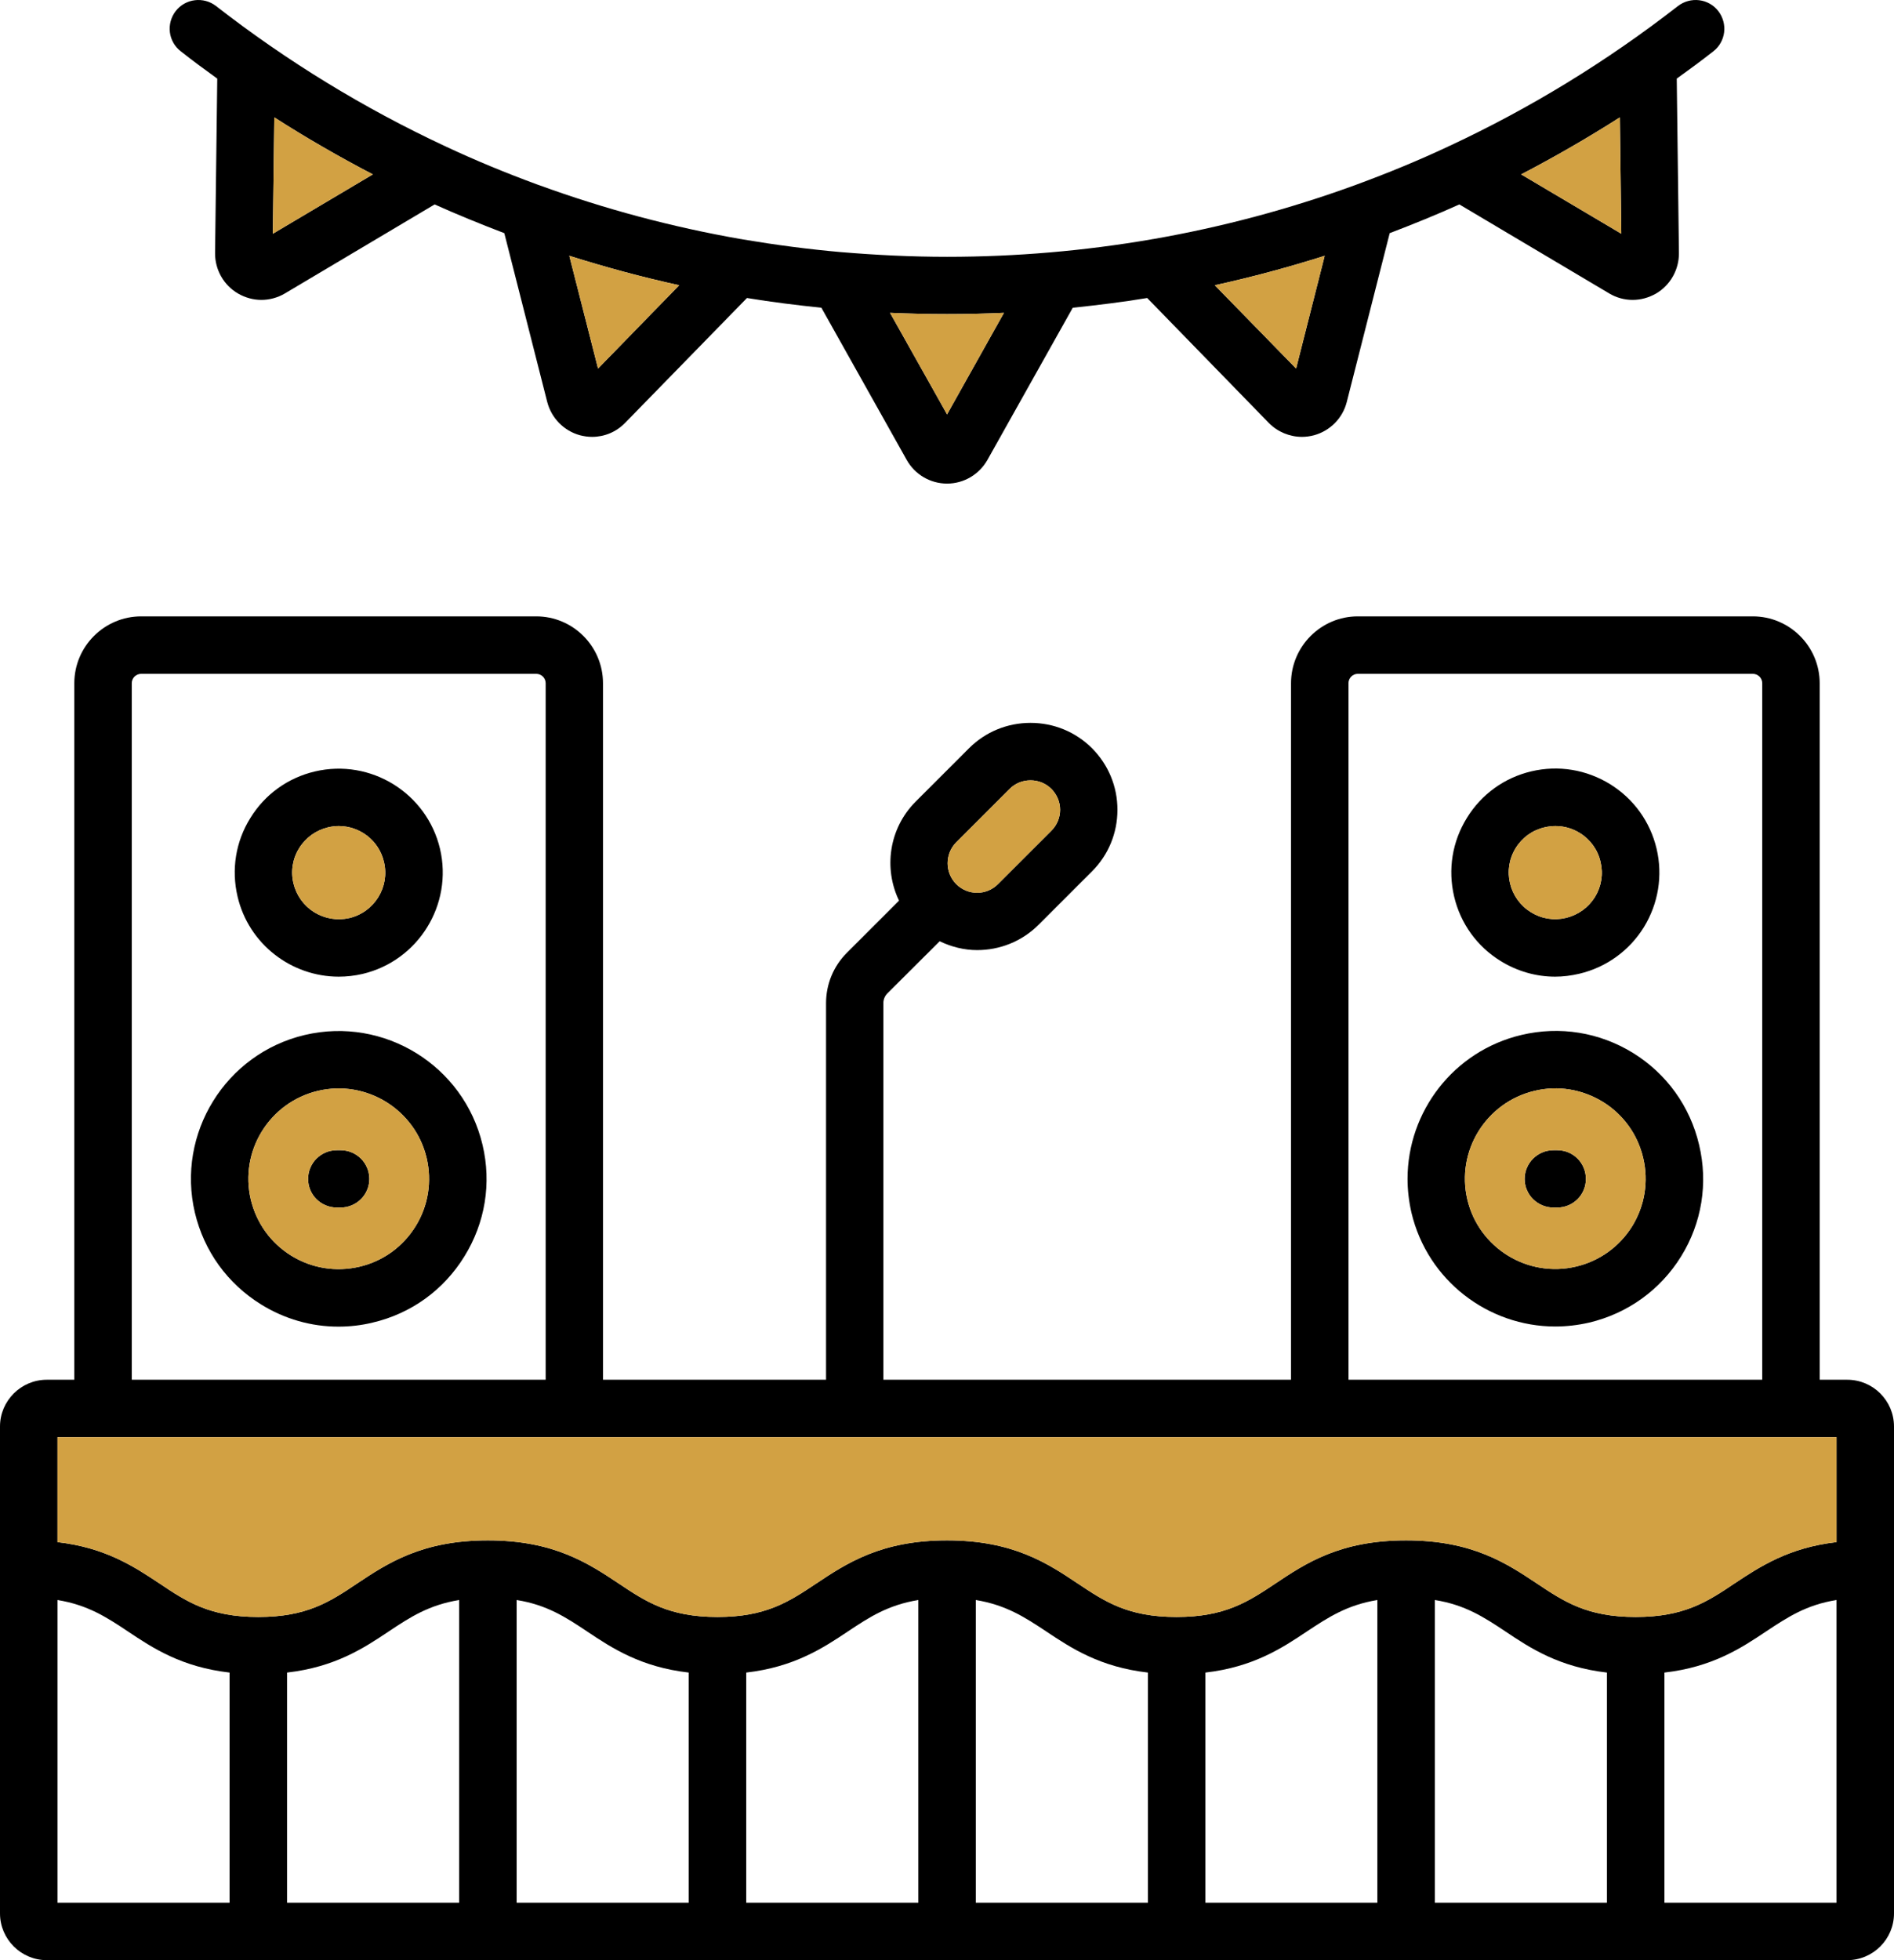
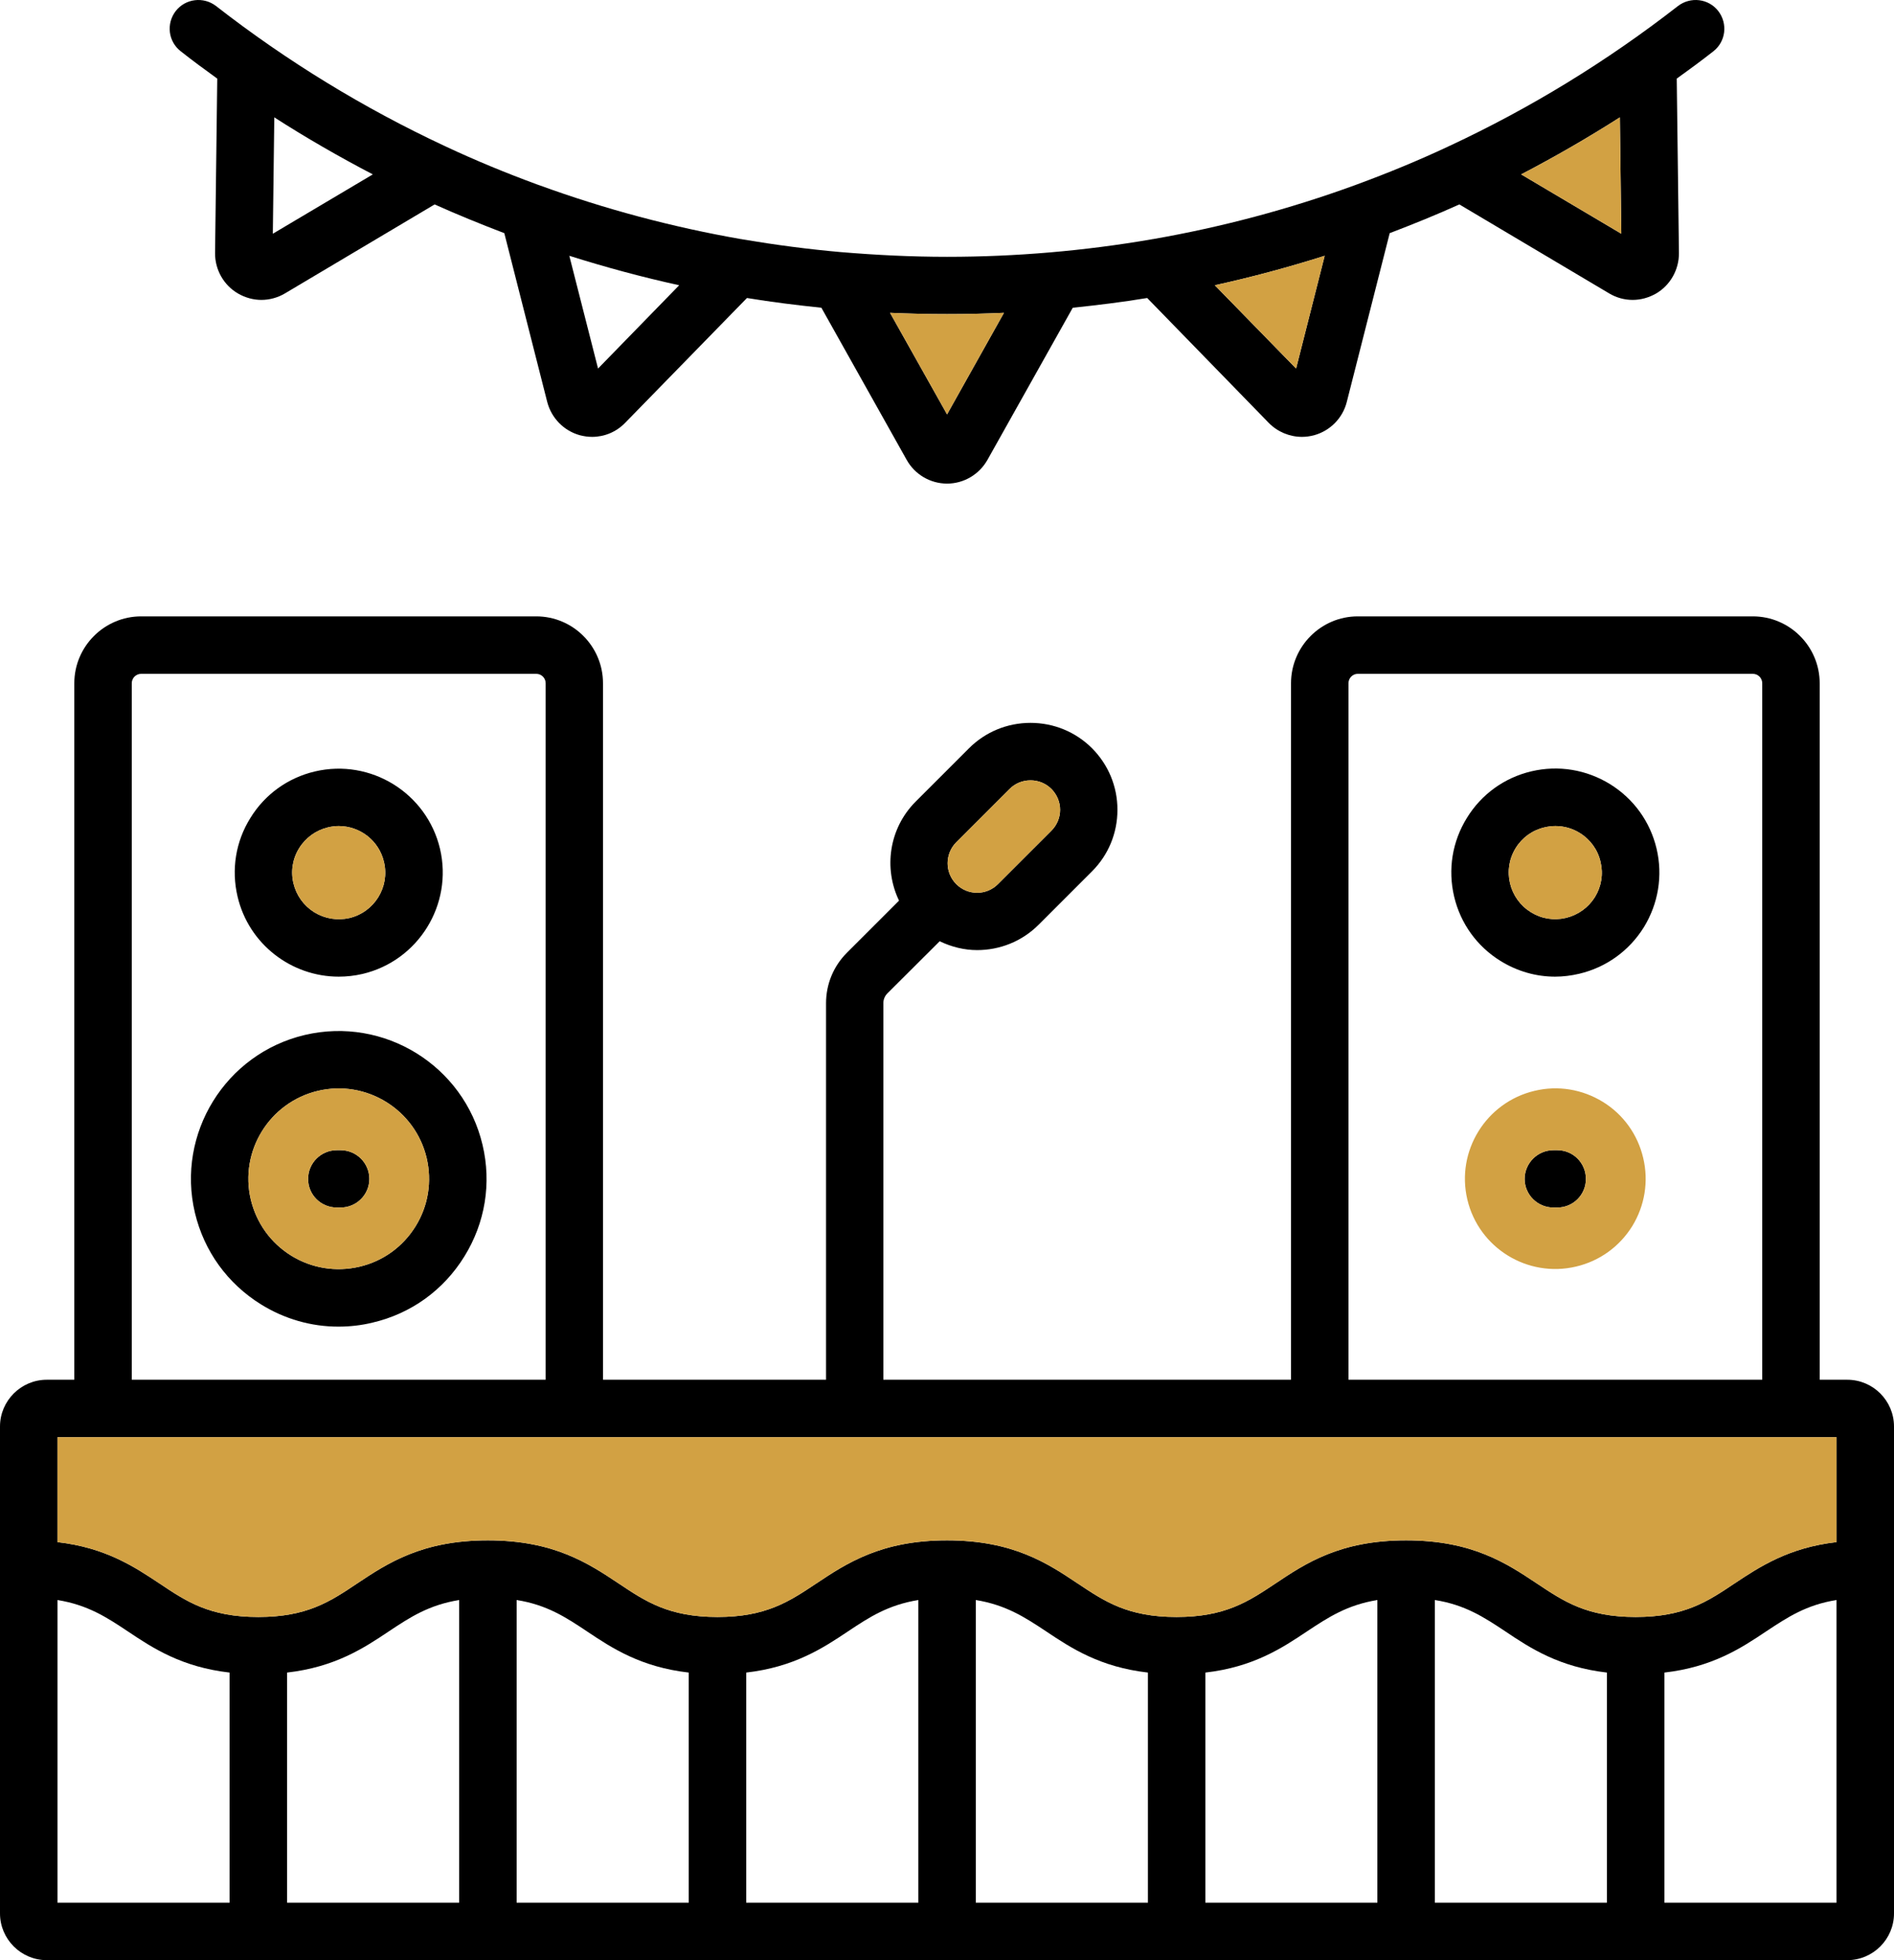
<svg xmlns="http://www.w3.org/2000/svg" width="116" height="120" viewBox="0 0 116 120" fill="none">
  <path d="M105.236 0.674C104.641 -0.09 103.539 -0.223 102.765 0.372C98.392 3.774 93.717 6.625 88.811 8.917C88.766 8.935 88.722 8.953 88.678 8.979C86.856 9.832 84.998 10.596 83.114 11.289C83.06 11.307 83.016 11.325 82.971 11.342C78.972 12.799 74.848 13.901 70.617 14.638C70.581 14.638 70.546 14.647 70.51 14.656C66.422 15.357 62.244 15.722 58.004 15.722C55.827 15.722 53.676 15.615 51.543 15.437H51.534C49.507 15.26 47.49 14.993 45.49 14.656C45.454 14.647 45.419 14.638 45.383 14.638C41.161 13.901 37.037 12.799 33.038 11.342C32.993 11.325 32.94 11.307 32.886 11.289C31.002 10.596 29.144 9.832 27.322 8.979C27.278 8.953 27.233 8.935 27.189 8.917C22.292 6.625 17.608 3.774 13.235 0.372C12.47 -0.223 11.359 -0.09 10.764 0.674C10.168 1.447 10.301 2.548 11.075 3.143C11.803 3.721 12.559 4.271 13.306 4.813L13.172 15.491C13.163 16.512 13.706 17.472 14.594 17.978C15.03 18.227 15.519 18.36 16.008 18.36C16.497 18.36 17.012 18.227 17.456 17.96L26.62 12.515C28.024 13.146 29.447 13.723 30.887 14.274L33.517 24.614C33.775 25.6 34.54 26.381 35.526 26.648C35.775 26.71 36.015 26.745 36.264 26.745C37.019 26.745 37.748 26.444 38.29 25.884L45.748 18.244C47.259 18.493 48.779 18.68 50.307 18.84L55.533 28.158C56.031 29.046 56.973 29.606 58.004 29.606C59.035 29.606 59.969 29.046 60.475 28.158L65.702 18.84C67.23 18.68 68.75 18.493 70.261 18.244L77.71 25.893C78.252 26.444 78.99 26.745 79.745 26.745C79.985 26.745 80.234 26.71 80.474 26.648C81.46 26.381 82.234 25.6 82.483 24.614L85.114 14.274C86.553 13.723 87.984 13.146 89.38 12.515L98.552 17.96C98.997 18.227 99.495 18.36 99.992 18.36C100.49 18.36 100.97 18.227 101.414 17.978C102.294 17.472 102.837 16.512 102.828 15.491L102.694 4.813C103.45 4.271 104.196 3.721 104.934 3.143C105.699 2.548 105.832 1.447 105.236 0.674ZM16.71 14.309L16.799 7.185C18.754 8.438 20.772 9.601 22.834 10.676L16.71 14.309ZM36.628 22.562L34.868 15.659C37.09 16.361 39.33 16.965 41.597 17.463L36.628 22.562ZM58.004 25.369L54.511 19.151C55.676 19.204 56.84 19.23 58.004 19.23C59.169 19.23 60.333 19.204 61.489 19.151L58.004 25.369ZM79.381 22.562L74.403 17.463C76.67 16.965 78.918 16.361 81.132 15.659L79.381 22.562ZM93.166 10.676C95.228 9.601 97.246 8.438 99.21 7.185L99.299 14.309L93.166 10.676Z" fill="black" />
  <path d="M99.299 14.309L93.166 10.676C95.228 9.601 97.246 8.438 99.21 7.185L99.299 14.309Z" fill="#D2A143" />
  <path d="M81.132 15.659L79.381 22.562L74.403 17.463C76.67 16.965 78.918 16.361 81.132 15.659Z" fill="#D2A143" />
-   <path d="M22.834 10.676L16.71 14.309L16.799 7.185C18.754 8.438 20.772 9.601 22.834 10.676Z" fill="#D2A143" />
-   <path d="M41.597 17.463L36.628 22.562L34.868 15.659C37.09 16.361 39.33 16.965 41.597 17.463Z" fill="#D2A143" />
  <path d="M61.489 19.151L58.004 25.369L54.511 19.151C55.676 19.204 56.84 19.23 58.004 19.23C59.169 19.23 60.333 19.204 61.489 19.151Z" fill="#D2A143" />
  <path d="M101.459 51.956C101.068 50.303 100.055 48.9 98.606 48.003C97.157 47.114 95.451 46.83 93.788 47.221C92.135 47.612 90.731 48.624 89.842 50.072C88.944 51.52 88.669 53.226 89.06 54.887C89.451 56.539 90.464 57.943 91.904 58.831C92.926 59.462 94.073 59.791 95.246 59.791C95.735 59.791 96.233 59.728 96.722 59.613C98.375 59.222 99.779 58.209 100.677 56.77C101.566 55.322 101.85 53.608 101.459 51.956ZM97.681 54.923C97.281 55.562 96.65 56.015 95.913 56.193C95.166 56.371 94.402 56.246 93.762 55.846C93.113 55.447 92.66 54.816 92.482 54.079C92.304 53.333 92.428 52.569 92.828 51.92C93.228 51.272 93.859 50.819 94.597 50.65C94.819 50.597 95.042 50.57 95.264 50.57C95.788 50.57 96.304 50.712 96.757 50.996C97.406 51.396 97.859 52.027 98.028 52.764C98.206 53.51 98.081 54.274 97.681 54.923Z" fill="black" />
-   <path d="M104.063 70.086C103.512 67.732 102.072 65.733 100.019 64.463C97.957 63.193 95.531 62.802 93.175 63.361C89.015 64.348 86.207 68.061 86.207 72.165C86.207 72.849 86.287 73.55 86.447 74.243C87.433 78.401 91.157 81.208 95.255 81.208C95.939 81.208 96.641 81.128 97.335 80.968C99.69 80.408 101.69 78.969 102.961 76.917C104.232 74.865 104.623 72.431 104.063 70.086ZM99.966 75.069C99.183 76.322 97.966 77.201 96.526 77.539C93.557 78.241 90.571 76.402 89.869 73.435C89.166 70.468 91.015 67.483 93.984 66.781C95.424 66.435 96.908 66.684 98.17 67.457C99.424 68.23 100.303 69.455 100.641 70.894C100.979 72.325 100.739 73.808 99.966 75.069Z" fill="black" />
  <path d="M97.13 72.174C97.13 73.142 96.348 73.924 95.379 73.924H95.139C94.171 73.924 93.379 73.142 93.379 72.174C93.379 71.205 94.171 70.415 95.139 70.415H95.379C96.348 70.415 97.13 71.196 97.13 72.174Z" fill="black" />
  <path d="M26.949 51.965C26.14 48.545 22.701 46.422 19.279 47.23C17.625 47.621 16.221 48.633 15.332 50.081C14.434 51.52 14.159 53.235 14.55 54.887C15.234 57.81 17.856 59.791 20.745 59.791C21.225 59.791 21.723 59.737 22.212 59.622C25.625 58.813 27.749 55.376 26.949 51.965ZM21.403 56.202C20.656 56.371 19.892 56.246 19.243 55.846C18.603 55.447 18.15 54.816 17.972 54.079C17.794 53.341 17.919 52.569 18.319 51.929C18.719 51.281 19.35 50.828 20.087 50.65C20.31 50.597 20.532 50.57 20.745 50.57C22.043 50.57 23.216 51.458 23.518 52.773C23.883 54.301 22.932 55.838 21.403 56.202Z" fill="black" />
  <path d="M29.553 70.086C28.407 65.236 23.527 62.216 18.665 63.361C13.812 64.507 10.79 69.393 11.937 74.243C12.497 76.597 13.937 78.587 15.99 79.857C17.439 80.755 19.065 81.216 20.727 81.216C21.43 81.216 22.132 81.137 22.825 80.968C25.18 80.417 27.171 78.978 28.442 76.917C29.713 74.865 30.113 72.44 29.553 70.086ZM25.456 75.069C24.674 76.331 23.456 77.21 22.016 77.548C20.576 77.885 19.092 77.645 17.839 76.873C16.576 76.091 15.706 74.874 15.359 73.435C14.657 70.468 16.505 67.483 19.474 66.781C22.443 66.08 25.429 67.927 26.131 70.894C26.469 72.333 26.229 73.817 25.456 75.069Z" fill="black" />
  <path d="M22.62 72.174C22.62 73.142 21.829 73.924 20.861 73.924H20.63C19.652 73.924 18.87 73.142 18.87 72.174C18.87 71.205 19.652 70.415 20.63 70.415H20.861C21.829 70.415 22.62 71.196 22.62 72.174Z" fill="black" />
  <path d="M113.138 84.468H111.449V41.829C111.449 39.573 109.609 37.734 107.352 37.734H83.158C80.909 37.734 79.07 39.573 79.07 41.829V84.468H54.102V61.416C54.102 61.185 54.191 60.972 54.351 60.812L57.551 57.623C58.271 57.969 59.053 58.165 59.844 58.165C61.213 58.165 62.573 57.65 63.613 56.61L66.884 53.341C67.888 52.338 68.439 50.996 68.439 49.575C68.439 48.154 67.888 46.821 66.884 45.809C65.879 44.805 64.537 44.254 63.115 44.254C61.693 44.254 60.351 44.805 59.347 45.809L56.076 49.078C54.44 50.721 54.111 53.164 55.062 55.136L51.872 58.325C51.045 59.151 50.592 60.252 50.592 61.416V84.468H36.931V41.829C36.931 39.573 35.099 37.734 32.842 37.734H8.648C6.391 37.734 4.551 39.573 4.551 41.829V84.468H2.862C1.289 84.468 0 85.756 0 87.328V117.14C0 118.712 1.289 120 2.862 120H113.138C114.72 120 116 118.712 116 117.14V87.328C116 85.756 114.72 84.468 113.138 84.468ZM58.564 51.565L61.835 48.296C62.173 47.958 62.626 47.772 63.115 47.772C63.604 47.772 64.048 47.958 64.395 48.296C64.733 48.642 64.928 49.095 64.928 49.575C64.928 50.055 64.733 50.517 64.395 50.854L61.124 54.123C60.422 54.834 59.267 54.834 58.564 54.123C57.862 53.421 57.862 52.276 58.564 51.565ZM82.589 41.829C82.589 41.509 82.847 41.252 83.158 41.252H107.352C107.672 41.252 107.93 41.509 107.93 41.829V84.468H82.589V41.829ZM8.07 41.829C8.07 41.509 8.328 41.252 8.648 41.252H32.842C33.162 41.252 33.42 41.509 33.42 41.829V84.468H8.07V41.829ZM14.061 116.482H3.52V97.952C5.377 98.254 6.533 99.009 7.813 99.862C9.377 100.91 11.128 102.056 14.061 102.394V116.482ZM28.122 116.482H17.581V102.394C20.514 102.056 22.265 100.91 23.829 99.862C25.109 99.009 26.265 98.254 28.122 97.952V116.482ZM42.183 116.482H31.642V97.952C33.491 98.245 34.655 99.009 35.935 99.862C37.499 100.91 39.25 102.056 42.183 102.394V116.482ZM56.245 116.482H45.703V102.394C48.627 102.056 50.387 100.91 51.952 99.862C53.231 99.009 54.387 98.254 56.245 97.952V116.482ZM70.306 116.482H59.764V97.952C61.613 98.254 62.769 99.009 64.057 99.862C65.622 100.91 67.373 102.056 70.306 102.394V116.482ZM84.358 116.482H73.826V102.394C76.75 102.056 78.501 100.91 80.065 99.862C81.354 99.009 82.509 98.254 84.358 97.952V116.482ZM98.419 116.482H87.878V97.952C89.735 98.245 90.891 99.009 92.18 99.862C93.735 100.91 95.495 102.056 98.419 102.394V116.482ZM112.48 116.482H101.939V102.394C104.872 102.056 106.623 100.91 108.187 99.862C109.476 99.009 110.632 98.245 112.48 97.952V116.482ZM112.48 94.408C109.556 94.745 107.796 95.9 106.232 96.939C104.588 98.041 103.165 98.992 100.179 98.992C97.193 98.992 95.779 98.041 94.126 96.939C92.269 95.705 90.171 94.301 86.118 94.301C82.065 94.301 79.967 95.705 78.118 96.939C76.465 98.041 75.043 98.992 72.057 98.992C69.07 98.992 67.657 98.041 66.004 96.939C64.155 95.705 62.049 94.301 58.004 94.301C53.96 94.301 51.854 95.705 49.996 96.939C48.343 98.041 46.921 98.992 43.943 98.992C40.966 98.992 39.535 98.041 37.89 96.939C36.033 95.705 33.926 94.301 29.882 94.301C25.838 94.301 23.732 95.705 21.874 96.939C20.23 98.041 18.807 98.992 15.821 98.992C12.835 98.992 11.412 98.041 9.768 96.939C8.204 95.9 6.453 94.745 3.52 94.408V87.985H112.48V94.408Z" fill="black" />
  <path d="M64.928 49.575C64.928 50.064 64.733 50.517 64.395 50.854L61.124 54.123C60.422 54.834 59.267 54.834 58.564 54.123C57.862 53.421 57.862 52.276 58.564 51.565L61.835 48.296C62.173 47.958 62.626 47.772 63.115 47.772C63.604 47.772 64.048 47.958 64.395 48.296C64.733 48.642 64.928 49.095 64.928 49.575Z" fill="#D2A143" />
  <path d="M97.681 54.923C97.281 55.562 96.65 56.015 95.913 56.193C95.166 56.371 94.402 56.246 93.762 55.846C93.113 55.447 92.66 54.816 92.482 54.079C92.304 53.333 92.428 52.569 92.828 51.92C93.228 51.272 93.859 50.819 94.597 50.65C94.819 50.597 95.042 50.57 95.264 50.57C95.788 50.57 96.304 50.712 96.757 50.996C97.406 51.396 97.859 52.027 98.028 52.764C98.206 53.51 98.081 54.274 97.681 54.923Z" fill="#D2A143" />
  <path d="M21.403 56.202C20.656 56.371 19.892 56.246 19.243 55.846C18.603 55.447 18.15 54.816 17.972 54.079C17.794 53.341 17.919 52.569 18.319 51.929C18.719 51.281 19.35 50.828 20.087 50.65C20.31 50.597 20.532 50.57 20.745 50.57C22.043 50.57 23.216 51.458 23.518 52.773C23.883 54.301 22.932 55.838 21.403 56.202Z" fill="#D2A143" />
  <path d="M26.131 70.894C25.429 67.927 22.443 66.08 19.474 66.781C16.505 67.483 14.657 70.468 15.359 73.435C15.706 74.874 16.576 76.091 17.839 76.873C19.092 77.645 20.576 77.885 22.016 77.548C23.456 77.21 24.674 76.331 25.456 75.069C26.229 73.817 26.469 72.333 26.131 70.894ZM20.861 73.924H20.63C19.652 73.924 18.87 73.142 18.87 72.174C18.87 71.205 19.652 70.415 20.63 70.415H20.861C21.829 70.415 22.62 71.196 22.62 72.174C22.62 73.151 21.829 73.924 20.861 73.924Z" fill="#D2A143" />
  <path d="M100.641 70.894C100.303 69.455 99.424 68.23 98.17 67.457C96.908 66.684 95.424 66.435 93.984 66.781C91.015 67.483 89.166 70.468 89.869 73.435C90.571 76.402 93.557 78.241 96.526 77.539C97.966 77.201 99.183 76.322 99.966 75.069C100.739 73.808 100.979 72.325 100.641 70.894ZM95.379 73.924H95.139C94.171 73.924 93.379 73.142 93.379 72.174C93.379 71.205 94.171 70.415 95.139 70.415H95.379C96.348 70.415 97.13 71.196 97.13 72.174C97.13 73.151 96.348 73.924 95.379 73.924Z" fill="#D2A143" />
  <path d="M112.48 87.985V94.408C109.556 94.745 107.796 95.9 106.232 96.939C104.588 98.041 103.165 98.992 100.179 98.992C97.193 98.992 95.779 98.041 94.126 96.939C92.269 95.705 90.171 94.301 86.118 94.301C82.065 94.301 79.967 95.705 78.118 96.939C76.465 98.041 75.043 98.992 72.057 98.992C69.07 98.992 67.657 98.041 66.004 96.939C64.155 95.705 62.049 94.301 58.004 94.301C53.96 94.301 51.854 95.705 49.996 96.939C48.343 98.041 46.921 98.992 43.943 98.992C40.966 98.992 39.535 98.041 37.89 96.939C36.033 95.705 33.926 94.301 29.882 94.301C25.838 94.301 23.732 95.705 21.874 96.939C20.23 98.041 18.807 98.992 15.821 98.992C12.835 98.992 11.412 98.041 9.768 96.939C8.204 95.9 6.453 94.745 3.52 94.408V87.985H112.48Z" fill="#D2A143" />
</svg>